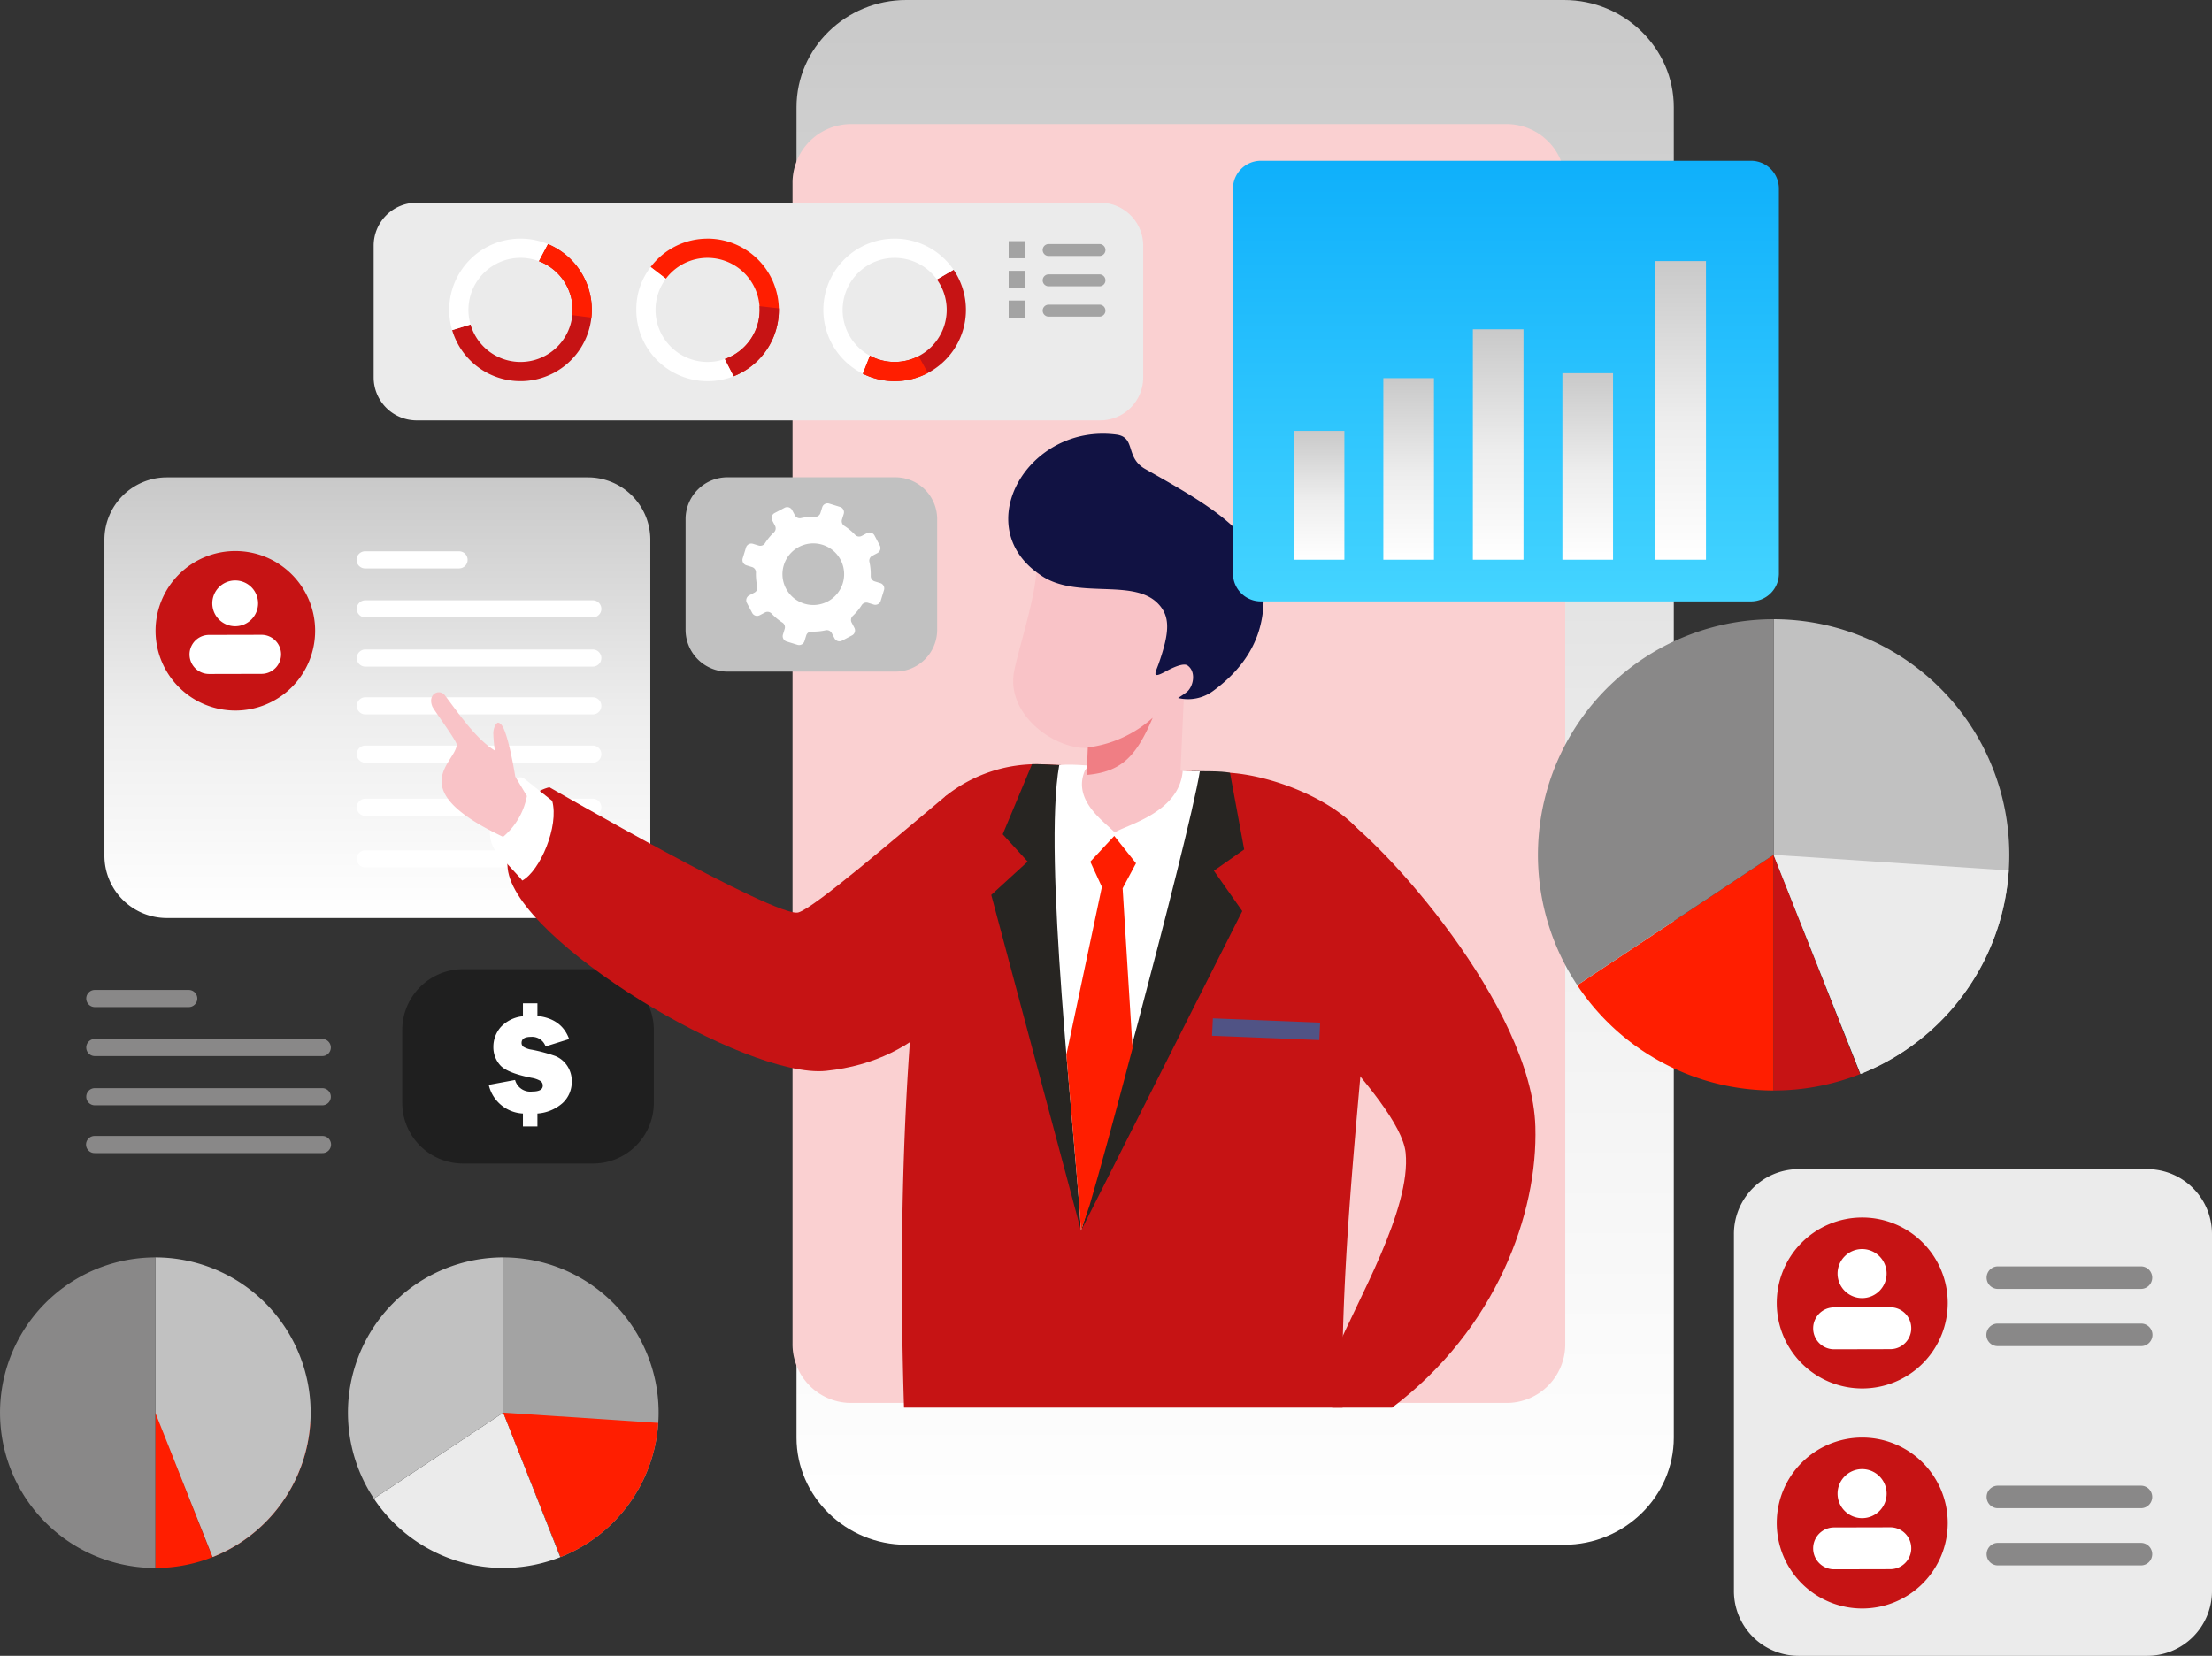
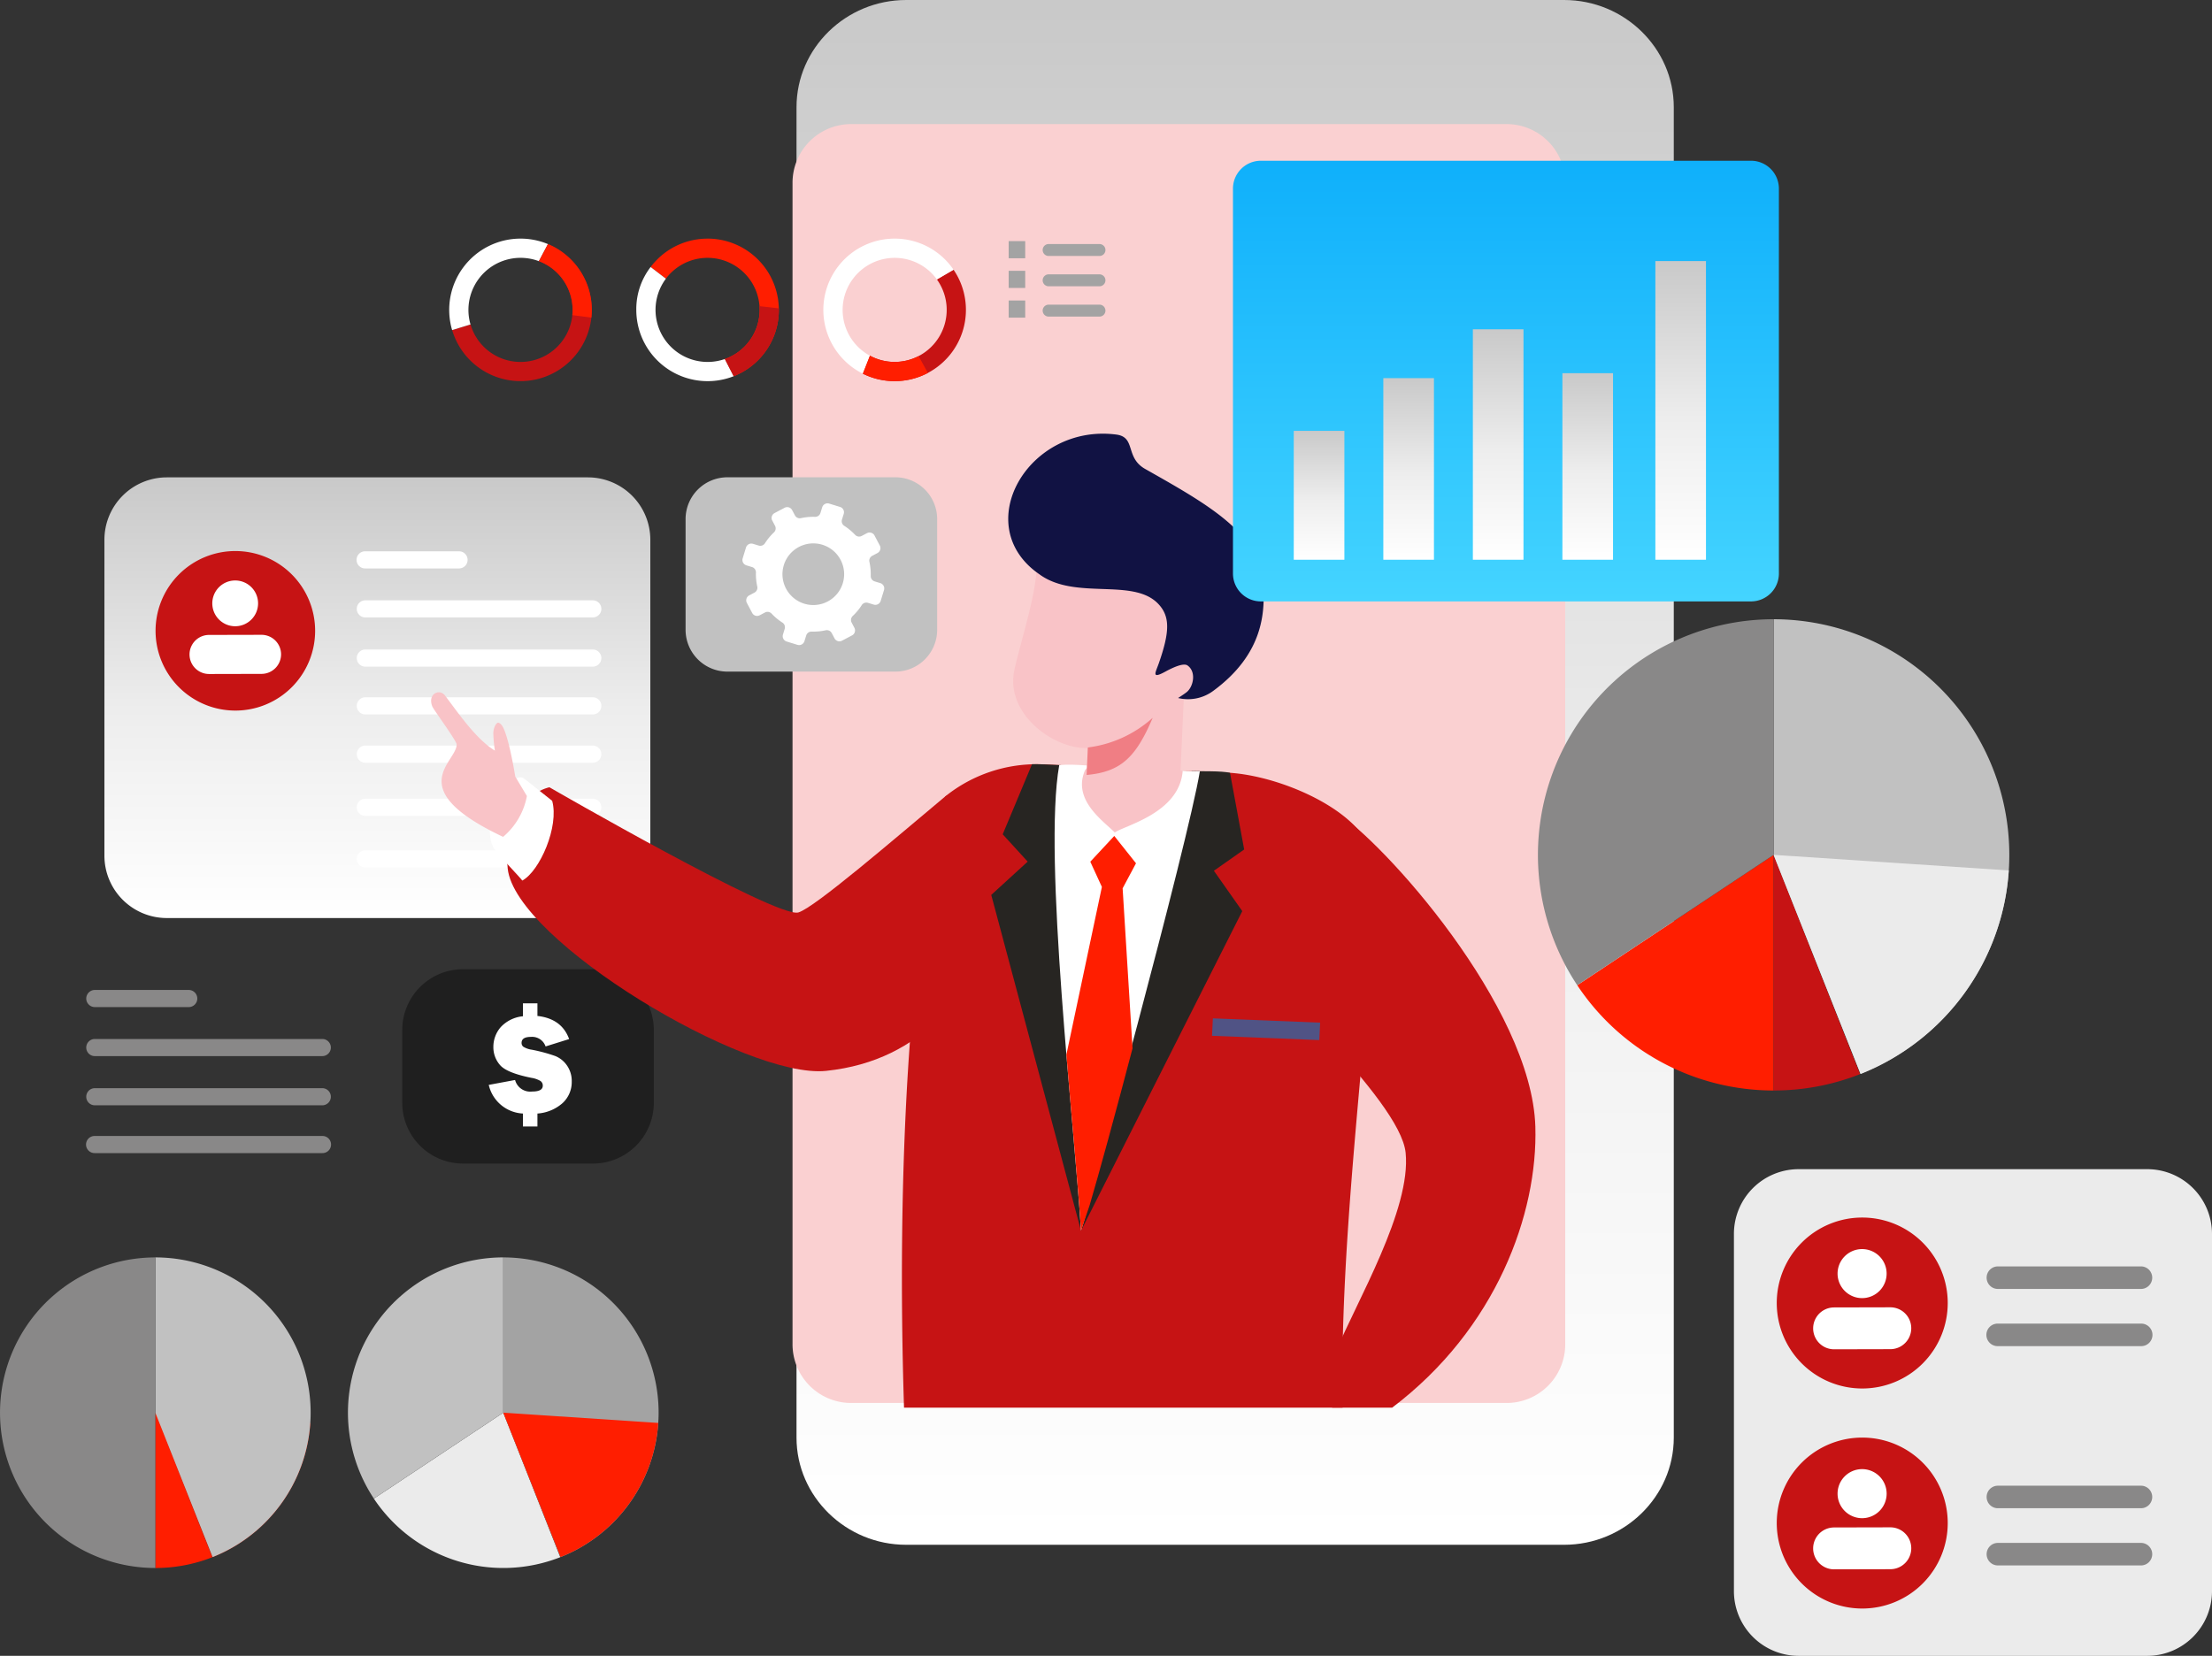
<svg xmlns="http://www.w3.org/2000/svg" width="427.393" height="320" viewBox="0 0 427.393 320">
  <rect x="0" y="0" width="427.393" height="320" fill="#333333" stroke="none" />
  <defs>
    <linearGradient id="linear-gradient" x1="0.5" x2="0.5" y2="1" gradientUnits="objectBoundingBox">
      <stop offset="0" stop-color="#c9c9c9" />
      <stop offset="0.525" stop-color="#ededed" />
      <stop offset="1" stop-color="#fff" />
    </linearGradient>
    <linearGradient id="linear-gradient-3" x1="0.5" x2="0.5" y2="1" gradientUnits="objectBoundingBox">
      <stop offset="0" stop-color="#0fb0fb" />
      <stop offset="1" stop-color="#44d4ff" />
    </linearGradient>
  </defs>
  <g id="masthead-Vulnerability-Scans" transform="translate(-570.44 -434.039)">
    <path id="Path_147" data-name="Path 147" d="M2592.329,559.709h67.417a12.517,12.517,0,0,1,12.477,12.477v69.1a12.515,12.515,0,0,1-12.477,12.477h-67.417a12.511,12.511,0,0,1-12.478-12.477v-69.1a12.514,12.514,0,0,1,12.478-12.477" transform="translate(-1674.39 100.28)" fill="#ebebeb" fill-rule="evenodd" />
    <path id="Path_148" data-name="Path 148" d="M1954.193,463.985h25.184a11.747,11.747,0,0,1,11.711,11.713v14.13a11.749,11.749,0,0,1-11.711,11.714h-25.184a11.749,11.749,0,0,1-11.714-11.714V475.7a11.747,11.747,0,0,1,11.714-11.713" transform="translate(-1294.319 157.361)" fill="#1f1f1f" fill-rule="evenodd" />
    <path id="Path_149" data-name="Path 149" d="M1811.958,228.525h81.424a12.063,12.063,0,0,1,12.028,12.027V301.66a12.063,12.063,0,0,1-12.028,12.028h-81.424a12.061,12.061,0,0,1-12.026-12.028V240.552a12.061,12.061,0,0,1,12.026-12.027" transform="translate(-1209.318 297.768)" fill-rule="evenodd" fill="url(#linear-gradient)" />
    <path id="Path_150" data-name="Path 150" d="M1922.364,273.388h43.95a1.661,1.661,0,0,1,1.656,1.655h0a1.661,1.661,0,0,1-1.656,1.655h-43.95a1.66,1.66,0,0,1-1.656-1.655h0a1.659,1.659,0,0,1,1.656-1.655m0,9.509h43.95a1.661,1.661,0,0,1,1.656,1.655h0a1.662,1.662,0,0,1-1.656,1.655h-43.95a1.66,1.66,0,0,1-1.656-1.655h0a1.66,1.66,0,0,1,1.656-1.655m0,38.809h43.95a1.655,1.655,0,1,1,0,3.31h-43.95a1.655,1.655,0,1,1,0-3.31m0-9.972h43.95a1.661,1.661,0,0,1,1.656,1.655h0a1.661,1.661,0,0,1-1.656,1.655h-43.95a1.66,1.66,0,0,1-1.656-1.655h0a1.659,1.659,0,0,1,1.656-1.655m0-10.27h43.95a1.661,1.661,0,0,1,1.656,1.655h0a1.661,1.661,0,0,1-1.656,1.654h-43.95a1.659,1.659,0,0,1-1.656-1.654h0a1.66,1.66,0,0,1,1.656-1.655m0-9.33h43.95a1.661,1.661,0,0,1,1.656,1.655h0a1.661,1.661,0,0,1-1.656,1.655h-43.95a1.66,1.66,0,0,1-1.656-1.655h0a1.659,1.659,0,0,1,1.656-1.655m0-28.219h18.146a1.656,1.656,0,0,1,0,3.311h-18.146a1.656,1.656,0,1,1,0-3.311" transform="translate(-1281.337 276.665)" fill="#fff" fill-rule="evenodd" />
    <path id="Path_151" data-name="Path 151" d="M2279.5,0H2152.373c-11.652,0-21.187,9.318-21.187,20.707V277.831c0,11.387,9.534,20.708,21.187,20.708H2279.5c11.655,0,21.188-9.321,21.188-20.708V20.707C2300.685,9.318,2291.151,0,2279.5,0" transform="translate(-1406.847 434.039)" fill-rule="evenodd" fill="url(#linear-gradient)" />
    <path id="Path_152" data-name="Path 152" d="M2267.489,59.4a11.342,11.342,0,0,1,11.088,11.461V295.089a11.343,11.343,0,0,1-11.088,11.462H2140.365a11.339,11.339,0,0,1-11.085-11.462V70.858A11.338,11.338,0,0,1,2140.365,59.4Z" transform="translate(-1405.71 398.62)" fill="#fad0d1" fill-rule="evenodd" />
    <path id="Path_153" data-name="Path 153" d="M2089.406,401.979c-7.266,14.375-16.088,27.707-35.137,29.71-15.45,1.624-60.094-25.2-61.529-39.1s8.063-15.707,8.063-15.707,43.93,25.374,48.089,24.193c3.135-.891,18.8-14.422,28.413-22.445,2.043-1.7,15.229,17.168,12.1,23.351" transform="translate(-1324.203 209.302)" fill="#c61314" fill-rule="evenodd" />
    <path id="Path_154" data-name="Path 154" d="M2208.488,365.838l35.882,1.61c8.679.389,20.987,5.3,25.968,11.692,6.632,8.511-4.45,64.951-3.56,111.033h-84.736c-1.417-44.27.781-89.973,7.991-118.142a28.131,28.131,0,0,1,18.454-6.192" transform="translate(-1436.931 215.902)" fill="#c61314" fill-rule="evenodd" />
    <path id="Path_155" data-name="Path 155" d="M2233.984,365.839l5.94.266.382,8.817,1.427,81.064-17.341-64.9,7.039-6.434-4.826-5.279,5.663-13.55c.566-.013,1.14-.006,1.716.019" transform="translate(-1462.427 215.901)" fill="#272522" fill-rule="evenodd" />
    <path id="Path_156" data-name="Path 156" d="M2342.836,411.813c-3.226-7.55.159-21.9,7.835-24.819,2.027-.77,6.451-2.52,10.021-.3,9.326,5.794,38.032,37.779,38.732,60.964.5,16.779-7.523,39.087-27.666,54.319h-11.6c.281-4.162-2.287-3.534.743-10.859,3.974-9.625,14.568-27.459,13.459-38.4-1.061-10.472-28.9-34.733-31.528-40.906" transform="translate(-1532.331 204.097)" fill="#c61314" fill-rule="evenodd" />
    <path id="Path_157" data-name="Path 157" d="M2288.706,369.11l-2.244,7.856-19.115,80.985,31.162-61.769-5.486-7.8,5.852-4.112-2.737-14.817c-1.64-.4-5.7-.264-7.432-.341" transform="translate(-1488.041 213.936)" fill="#272522" fill-rule="evenodd" />
    <path id="Path_158" data-name="Path 158" d="M2255.611,366.15c-3.175,17.713,3.021,70.413,4.2,89.987.695-1.506,20.727-75.107,22.966-88.768l-16.207-.727c-3.666-.165-7.814-.8-10.963-.491" transform="translate(-1480.509 215.75)" fill="#fff" fill-rule="evenodd" />
    <path id="Path_159" data-name="Path 159" d="M2260.356,442.457c1.135,13.69,2.361,26.382,2.823,34.024l.329-.977,1.342-3.969c1.852-6.251,4.981-17.728,8.287-30.31l-1.915-30.917,2.584-4.84-4.2-5.282-4.631,4.977,2.239,4.877Z" transform="translate(-1483.872 195.406)" fill="#ff1e00" fill-rule="evenodd" />
    <path id="Path_161" data-name="Path 161" d="M2235.078,287.12c-1.634,8.311,7.687,15.119,14.23,14.854l-.17,3.827-.361.461c-2.541,5.818,3.7,9.91,5.735,12.039,2.011-1.4,12.536-3.766,13.135-11.955l-.419-.019.647-14.381a6.313,6.313,0,0,0,1.464-.567c1.475-.811,2.132-2.924,1.846-5.149s-3.417-.869-3.417-.869c2.95-6.424,6.61-11.915-.085-15.859s-20.52-4.291-20.52-4.291l-8.251-1.227c2.083,3.664-2.751,17.63-3.835,23.135" transform="translate(-1468.686 276.623)" fill="#f9c3c7" fill-rule="evenodd" />
    <path id="Path_162" data-name="Path 162" d="M2282.8,343.625c-3.263,7.674-6.159,10.448-12.769,11.048l.239-5.313a22.96,22.96,0,0,0,12.531-5.735" transform="translate(-1489.641 229.133)" fill="#f07e84" fill-rule="evenodd" />
    <path id="Path_163" data-name="Path 163" d="M2330.223,487.507l20.727.831-.17,3.368-20.721-.83Z" transform="translate(-1525.437 143.335)" fill="#505385" fill-rule="evenodd" />
-     <path id="Path_164" data-name="Path 164" d="M1937.071,97.041H2069.2a8.307,8.307,0,0,1,8.281,8.281v25.5a8.307,8.307,0,0,1-8.281,8.281H1937.071a8.305,8.305,0,0,1-8.281-8.281v-25.5a8.3,8.3,0,0,1,8.281-8.281" transform="translate(-1286.156 376.173)" fill="#ebebeb" fill-rule="evenodd" />
    <path id="Path_165" data-name="Path 165" d="M2238.649,234.875c6.908,4.945,17.927.568,22.8,5.578,2.414,2.482,2.26,5.527.154,11.563-.621,1.777-1.517,3.117,1.311,1.566,1.3-.711,3.443-1.728,4.239-1.172,1.767,1.241,1.119,4.148-.16,5.156-.567.45-1.66,1.138-1.66,1.138a8.164,8.164,0,0,0,6.8-1.384c9.788-7.2,10.106-15.4,9.586-21.107-.865-9.488-10.732-14.974-22.748-21.777-3.92-2.219-1.724-6.15-5.581-6.646-17.051-2.192-28.548,17.747-14.738,27.083" transform="translate(-1467.27 310.23)" fill="#111243" fill-rule="evenodd" />
    <path id="Path_166" data-name="Path 166" d="M2504.867,434.437l37.942-25.192v45.536a45.5,45.5,0,0,1-37.942-20.344" transform="translate(-1629.677 190.003)" fill="#ff1e00" />
    <path id="Path_167" data-name="Path 167" d="M2598.854,454.781V409.245l16.711,42.371a45.435,45.435,0,0,1-16.711,3.165" transform="translate(-1685.722 190.003)" fill="#c61314" />
    <path id="Path_168" data-name="Path 168" d="M2598.854,341.981V296.445a45.544,45.544,0,0,1,16.8,87.874Z" transform="translate(-1685.722 257.266)" fill="#c1c1c1" />
    <path id="Path_169" data-name="Path 169" d="M2644.287,412.253a45.562,45.562,0,0,1-28.637,39.33l-16.8-42.337Z" transform="translate(-1685.722 190.003)" fill="#ebebeb" />
    <path id="Path_170" data-name="Path 170" d="M2531.587,296.445v45.536l-37.942,25.189a45.542,45.542,0,0,1,37.942-70.726" transform="translate(-1618.455 257.266)" fill="#898888" />
    <path id="Path_171" data-name="Path 171" d="M1980.468,118.874c-.062-.006-.128-.011-.193-.015.065,0,.131.009.193.015m4.414-2.692a13.773,13.773,0,1,1-18.513,16.62l3.549-1.088a10.062,10.062,0,1,0,13.215-12.232Zm-.464-.184c.13.048.258.1.386.151-.128-.052-.255-.1-.386-.151m-.791-.27.159.05Z" transform="translate(-1308.565 365.03)" fill="#c61314" />
    <path id="Path_172" data-name="Path 172" d="M1978.745,114.228a13.747,13.747,0,0,1,5.3,1.059l-1.75,3.3a10.07,10.07,0,0,0-13.215,12.232l-3.548,1.088a13.776,13.776,0,0,1,13.209-17.679" transform="translate(-1307.733 365.924)" fill="#fff" />
    <path id="Path_173" data-name="Path 173" d="M2072.37,138.062l.218,0-.218,0m0-23.834a13.776,13.776,0,0,1,5.043,26.593L2075.7,137.5a10.062,10.062,0,1,0-10.451-16.609,9.838,9.838,0,0,0-.94,1.088l-2.948-2.258a14.046,14.046,0,0,1,1.263-1.454,13.734,13.734,0,0,1,9.741-4.034" transform="translate(-1365.213 365.924)" fill="#ff1e00" />
    <path id="Path_174" data-name="Path 174" d="M2073.32,148.927a13.778,13.778,0,0,1-18.818-12.82,13.321,13.321,0,0,1,2.771-8.285l2.948,2.259a10.064,10.064,0,0,0,11.391,15.521Z" transform="translate(-1361.12 357.818)" fill="#fff" />
    <path id="Path_175" data-name="Path 175" d="M2161.4,144.33c.059.054.121.107.18.16-.059-.053-.122-.106-.18-.16m18.146-15.208a13.778,13.778,0,0,1-17.532,20.087l1.37-3.473A10.062,10.062,0,0,0,2176.324,131Z" transform="translate(-1424.863 357.043)" fill="#c61314" />
    <path id="Path_176" data-name="Path 176" d="M2157.812,114.228a13.734,13.734,0,0,1,9.741,4.034,14.014,14.014,0,0,1,1.64,1.978l-3.219,1.878a10.26,10.26,0,0,0-1.045-1.231,10.061,10.061,0,1,0-11.9,15.968l-1.37,3.473a13.775,13.775,0,0,1,6.151-26.1" transform="translate(-1414.512 365.924)" fill="#fff" />
    <rect id="Rectangle_77" data-name="Rectangle 77" width="3.197" height="3.313" transform="translate(765.331 480.637)" fill="#a3a3a3" />
    <rect id="Rectangle_78" data-name="Rectangle 78" width="3.197" height="3.313" transform="translate(765.331 486.375)" fill="#a3a3a3" />
    <rect id="Rectangle_79" data-name="Rectangle 79" width="3.197" height="3.313" transform="translate(765.331 492.115)" fill="#a3a3a3" />
    <path id="Path_177" data-name="Path 177" d="M2018.112,129.565a13.782,13.782,0,0,0-8.467-12.715l-1.75,3.3a10.064,10.064,0,0,1,6.506,9.414,9.874,9.874,0,0,1-.05,1.015l3.683.473a13.835,13.835,0,0,0,.078-1.488" transform="translate(-1333.327 364.361)" fill="#ff1e00" fill-rule="evenodd" />
    <path id="Path_178" data-name="Path 178" d="M2103.288,157.021a13.719,13.719,0,0,0,4.034-9.739c0-.1,0-.2,0-.295l-3.732-.425c.015.239.025.478.025.72a10.033,10.033,0,0,1-2.947,7.114,10.619,10.619,0,0,1-.8.723,10.049,10.049,0,0,1-2.976,1.658l1.708,3.325a13.616,13.616,0,0,0,1.267-.574,13.827,13.827,0,0,0,3.428-2.507" transform="translate(-1386.393 346.643)" fill="#c61314" fill-rule="evenodd" />
    <path id="Path_179" data-name="Path 179" d="M2175.491,173.611l-1.79-3.253a10.076,10.076,0,0,1-9.413-.08l-1.37,3.473a13.8,13.8,0,0,0,12.573-.14" transform="translate(-1425.769 332.501)" fill="#ff1e00" fill-rule="evenodd" />
    <path id="Path_180" data-name="Path 180" d="M2250.24,116.825h9.82a1.154,1.154,0,0,1,0,2.307h-9.82a1.154,1.154,0,1,1,0-2.307" transform="translate(-1477.151 364.376)" fill="#a3a3a3" fill-rule="evenodd" />
    <path id="Path_181" data-name="Path 181" d="M2250.24,131.335h9.82a1.154,1.154,0,0,1,0,2.307h-9.82a1.154,1.154,0,1,1,0-2.307" transform="translate(-1477.151 355.723)" fill="#a3a3a3" fill-rule="evenodd" />
    <path id="Path_182" data-name="Path 182" d="M2250.24,145.844h9.82a1.154,1.154,0,0,1,0,2.307h-9.82a1.154,1.154,0,1,1,0-2.307" transform="translate(-1477.151 347.071)" fill="#a3a3a3" fill-rule="evenodd" />
    <g id="Group_20" data-name="Group 20">
      <path id="Path_160" data-name="Path 160" d="M2345.459,96.767h94.728a5.392,5.392,0,0,1,5.379,5.375v74.412a5.392,5.392,0,0,1-5.379,5.375h-94.728a5.391,5.391,0,0,1-5.374-5.375V102.142a5.391,5.391,0,0,1,5.374-5.375" transform="translate(-1531.416 368.336)" fill-rule="evenodd" fill="url(#linear-gradient-3)" />
      <rect id="Rectangle_73" data-name="Rectangle 73" width="9.781" height="36.053" transform="translate(872.32 506.159)" fill="url(#linear-gradient)" />
      <rect id="Rectangle_74" data-name="Rectangle 74" width="9.781" height="44.536" transform="translate(855.02 497.677)" fill="url(#linear-gradient)" />
      <rect id="Rectangle_75" data-name="Rectangle 75" width="9.781" height="35.096" transform="translate(837.721 507.116)" fill="url(#linear-gradient)" />
      <rect id="Rectangle_76" data-name="Rectangle 76" width="9.781" height="24.907" transform="translate(820.415 517.305)" fill="url(#linear-gradient)" />
      <rect id="Rectangle_80" data-name="Rectangle 80" width="9.778" height="57.72" transform="translate(890.283 484.493)" fill="url(#linear-gradient)" />
    </g>
    <path id="Path_183" data-name="Path 183" d="M2086.154,228.486h32.484a8.085,8.085,0,0,1,8.063,8.062v21.43a8.085,8.085,0,0,1-8.063,8.063h-32.484a8.086,8.086,0,0,1-8.063-8.063v-21.43a8.085,8.085,0,0,1,8.063-8.062" transform="translate(-1375.186 297.791)" fill="#c1c1c1" fill-rule="evenodd" />
    <path id="Path_184" data-name="Path 184" d="M2111.063,244.271l.536,1.012a1.067,1.067,0,0,1-.209,1.274,11.083,11.083,0,0,0-1.74,2.106,1.071,1.071,0,0,1-1.217.441l-1.093-.335a1.078,1.078,0,0,0-1.348.708l-.644,2.1a1.073,1.073,0,0,0,.709,1.345l1.1.338a1.065,1.065,0,0,1,.753,1.048,11.043,11.043,0,0,0,.258,2.722,1.064,1.064,0,0,1-.551,1.169l-1.009.536a1.076,1.076,0,0,0-.451,1.453l1.027,1.94a1.076,1.076,0,0,0,1.454.448l1.012-.535a1.066,1.066,0,0,1,1.274.206,11.048,11.048,0,0,0,2.1,1.744,1.068,1.068,0,0,1,.442,1.215l-.336,1.095a1.073,1.073,0,0,0,.71,1.344l2.095.648a1.081,1.081,0,0,0,1.348-.712l.336-1.094a1.064,1.064,0,0,1,1.05-.754,11.1,11.1,0,0,0,2.72-.255,1.068,1.068,0,0,1,1.171.547l.532,1.012a1.076,1.076,0,0,0,1.454.449l1.94-1.025a1.077,1.077,0,0,0,.448-1.455l-.532-1.012a1.067,1.067,0,0,1,.205-1.275,11.1,11.1,0,0,0,1.743-2.1,1.066,1.066,0,0,1,1.215-.444l1.1.339a1.077,1.077,0,0,0,1.345-.712l.644-2.094a1.075,1.075,0,0,0-.71-1.346l-1.1-.335a1.067,1.067,0,0,1-.754-1.051,11.151,11.151,0,0,0-.256-2.719,1.062,1.062,0,0,1,.548-1.172l1.012-.535a1.078,1.078,0,0,0,.448-1.454l-1.024-1.94a1.082,1.082,0,0,0-1.457-.449l-1.012.537a1.063,1.063,0,0,1-1.273-.208,11.172,11.172,0,0,0-2.1-1.742,1.068,1.068,0,0,1-.442-1.215l.34-1.094a1.077,1.077,0,0,0-.713-1.346l-2.1-.646a1.073,1.073,0,0,0-1.345.712l-.34,1.094a1.065,1.065,0,0,1-1.049.756,10.909,10.909,0,0,0-2.721.254,1.062,1.062,0,0,1-1.167-.547l-.536-1.012a1.075,1.075,0,0,0-1.454-.449l-1.939,1.025a1.076,1.076,0,0,0-.448,1.454m6.083,4.7a5.957,5.957,0,1,1-2.867,9.3,5.95,5.95,0,0,1,2.867-9.3" transform="translate(-1391.411 290.367)" fill="#fff" fill-rule="evenodd" />
    <path id="Path_185" data-name="Path 185" d="M1996.451,376.657c1.376,4.929-2.379,13.566-5.772,15.412-.478-.661-3.209-3.454-5.055-5.627-3.966-4.671,2.811-16.159,5.423-14.082Z" transform="translate(-1319.322 212.146)" fill="#fff" fill-rule="evenodd" />
    <path id="Path_186" data-name="Path 186" d="M1972.567,347.715c-.293-1.781-1.529-8.826-2.718-10.054-.607-.628-.77-.362-1.065,0a3.307,3.307,0,0,0-.461,1.836,27.748,27.748,0,0,0,.3,3.188c-3.658-2.231-7.041-7.224-9.641-10.655-1.056-1.394-3.418-.324-2.45,2.12.258.654,4.688,6.623,4.7,7.339.072,3.423-10.771,8.534,8.978,17.863a13.582,13.582,0,0,0,4.6-7.891Z" transform="translate(-1302.563 236.414)" fill="#f9c3c7" fill-rule="evenodd" />
    <path id="Path_187" data-name="Path 187" d="M1839.791,263.795a15.416,15.416,0,1,1-15.381,15.451,15.415,15.415,0,0,1,15.381-15.451" transform="translate(-1223.913 276.736)" fill="#c61314" fill-rule="evenodd" />
    <path id="Path_188" data-name="Path 188" d="M1855.983,277.887a4.422,4.422,0,1,1-4.414,4.432,4.42,4.42,0,0,1,4.414-4.432" transform="translate(-1240.109 268.333)" fill="#fff" fill-rule="evenodd" />
    <path id="Path_189" data-name="Path 189" d="M1844.439,303.92l10.139-.023a3.785,3.785,0,0,1,3.782,3.767h0a3.786,3.786,0,0,1-3.767,3.784l-10.139.023a3.776,3.776,0,0,1-.015-7.552" transform="translate(-1233.611 252.823)" fill="#fff" fill-rule="evenodd" />
    <path id="Path_190" data-name="Path 190" d="M1990.487,482.826v-2.5h2.8v2.439q4.692.52,6.126,4.466l-4.552,1.423a2.747,2.747,0,0,0-2.839-1.844c-1.2,0-1.8.387-1.8,1.16a.971.971,0,0,0,.305.719,4.228,4.228,0,0,0,1.687.6,31.556,31.556,0,0,1,4.52,1.219,5.032,5.032,0,0,1,2.276,1.849,5.239,5.239,0,0,1,.906,3.074,5.527,5.527,0,0,1-1.762,4.164,8.176,8.176,0,0,1-4.868,2.027v2.5h-2.8v-2.5a7.141,7.141,0,0,1-6.606-5.537l5.087-.947a3.038,3.038,0,0,0,3.294,2.231q2.059,0,2.061-1.13a1.061,1.061,0,0,0-.479-.927,4.933,4.933,0,0,0-1.7-.585q-4.8-.966-6.086-2.479a5.2,5.2,0,0,1-1.283-3.47,5.817,5.817,0,0,1,1.408-3.842,6.71,6.71,0,0,1,4.3-2.112" transform="translate(-1319.007 147.615)" fill="#fff" fill-rule="evenodd" />
    <path id="Path_191" data-name="Path 191" d="M1824.3,706.3V676.284l29.944,1.983a30.031,30.031,0,0,1-18.877,25.922l-11.067-27.9,11.014,27.926A29.97,29.97,0,0,1,1824.3,706.3" transform="translate(-1223.849 30.765)" fill="#ff1e00" />
    <path id="Path_192" data-name="Path 192" d="M1824.3,631.955v-30.01a30.016,30.016,0,0,1,11.067,57.915Z" transform="translate(-1223.849 75.094)" fill="#c1c1c1" fill-rule="evenodd" />
    <path id="Path_193" data-name="Path 193" d="M1779.968,601.945v60.022a29.978,29.978,0,0,1-25-13.408l25-16.6-25,16.6a30.011,30.011,0,0,1,25-46.611" transform="translate(-1179.515 75.094)" fill="#898888" />
    <path id="Path_194" data-name="Path 194" d="M1953.9,676.284l11.014,27.927a30.047,30.047,0,0,1-36.018-11.322Z" transform="translate(-1286.221 30.765)" fill="#ebebeb" />
    <path id="Path_195" data-name="Path 195" d="M1990.837,631.955v-30.01a30.016,30.016,0,0,1,11.07,57.915Z" transform="translate(-1323.156 75.094)" fill="#a3a3a3" />
    <path id="Path_196" data-name="Path 196" d="M2020.781,678.267a30.029,30.029,0,0,1-18.875,25.922l-11.07-27.905Z" transform="translate(-1323.156 30.765)" fill="#ff1e00" />
    <path id="Path_197" data-name="Path 197" d="M1946.5,601.945v30.01l-25,16.6a30.012,30.012,0,0,1,25-46.611" transform="translate(-1278.823 75.094)" fill="#c1c1c1" fill-rule="evenodd" />
    <path id="Path_198" data-name="Path 198" d="M2616.835,582.868a16.518,16.518,0,1,1-16.483,16.555,16.508,16.508,0,0,1,16.483-16.555" transform="translate(-1686.615 86.47)" fill="#c61314" fill-rule="evenodd" />
    <path id="Path_199" data-name="Path 199" d="M2634.188,597.966a4.738,4.738,0,1,1-4.727,4.747,4.738,4.738,0,0,1,4.727-4.747" transform="translate(-1703.973 77.466)" fill="#fff" fill-rule="evenodd" />
    <path id="Path_200" data-name="Path 200" d="M2621.815,625.86l10.859-.025a4.045,4.045,0,1,1,.021,8.091l-10.865.025a4.045,4.045,0,0,1-.016-8.091" transform="translate(-1697.006 60.848)" fill="#fff" fill-rule="evenodd" />
    <path id="Path_201" data-name="Path 201" d="M2616.835,688.206a16.518,16.518,0,1,1-16.483,16.552,16.507,16.507,0,0,1,16.483-16.552" transform="translate(-1686.615 23.656)" fill="#c61314" fill-rule="evenodd" />
    <path id="Path_202" data-name="Path 202" d="M2634.188,703.3a4.74,4.74,0,1,1-4.727,4.751,4.738,4.738,0,0,1,4.727-4.751" transform="translate(-1703.973 14.657)" fill="#fff" fill-rule="evenodd" />
    <path id="Path_203" data-name="Path 203" d="M2621.815,731.19l10.859-.025a4.047,4.047,0,1,1,.021,8.094l-10.865.025a4.047,4.047,0,0,1-.016-8.094" transform="translate(-1697.006 -1.961)" fill="#fff" fill-rule="evenodd" />
    <path id="Path_204" data-name="Path 204" d="M2702.863,606.255H2730.6a2.178,2.178,0,0,1,0,4.355h-27.735a2.178,2.178,0,0,1,0-4.355" transform="translate(-1746.447 72.524)" fill="#898888" fill-rule="evenodd" />
    <path id="Path_205" data-name="Path 205" d="M2702.863,633.64H2730.6a2.177,2.177,0,0,1,0,4.355h-27.735a2.177,2.177,0,0,1,0-4.355" transform="translate(-1746.447 56.194)" fill="#898888" fill-rule="evenodd" />
    <path id="Path_206" data-name="Path 206" d="M2702.863,711.239H2730.6a2.178,2.178,0,0,1,0,4.355h-27.735a2.178,2.178,0,0,1,0-4.355" transform="translate(-1746.447 9.921)" fill="#898888" fill-rule="evenodd" />
    <path id="Path_207" data-name="Path 207" d="M2702.863,738.622H2730.6a2.178,2.178,0,0,1,0,4.355h-27.735a2.178,2.178,0,0,1,0-4.355" transform="translate(-1746.447 -6.408)" fill="#898888" fill-rule="evenodd" />
    <path id="Path_208" data-name="Path 208" d="M1792.891,483.389h43.95a1.655,1.655,0,1,1,0,3.31h-43.95a1.655,1.655,0,1,1,0-3.31m0,9.508h43.95a1.655,1.655,0,1,1,0,3.31h-43.95a1.655,1.655,0,1,1,0-3.31m0,9.237h43.95a1.655,1.655,0,1,1,0,3.309h-43.95a1.655,1.655,0,1,1,0-3.309m0-28.218h18.146a1.662,1.662,0,0,1,1.656,1.655h0a1.662,1.662,0,0,1-1.656,1.656h-18.146a1.662,1.662,0,0,1-1.656-1.656h0a1.661,1.661,0,0,1,1.656-1.655" transform="translate(-1204.131 151.439)" fill="#898888" fill-rule="evenodd" />
  </g>
</svg>